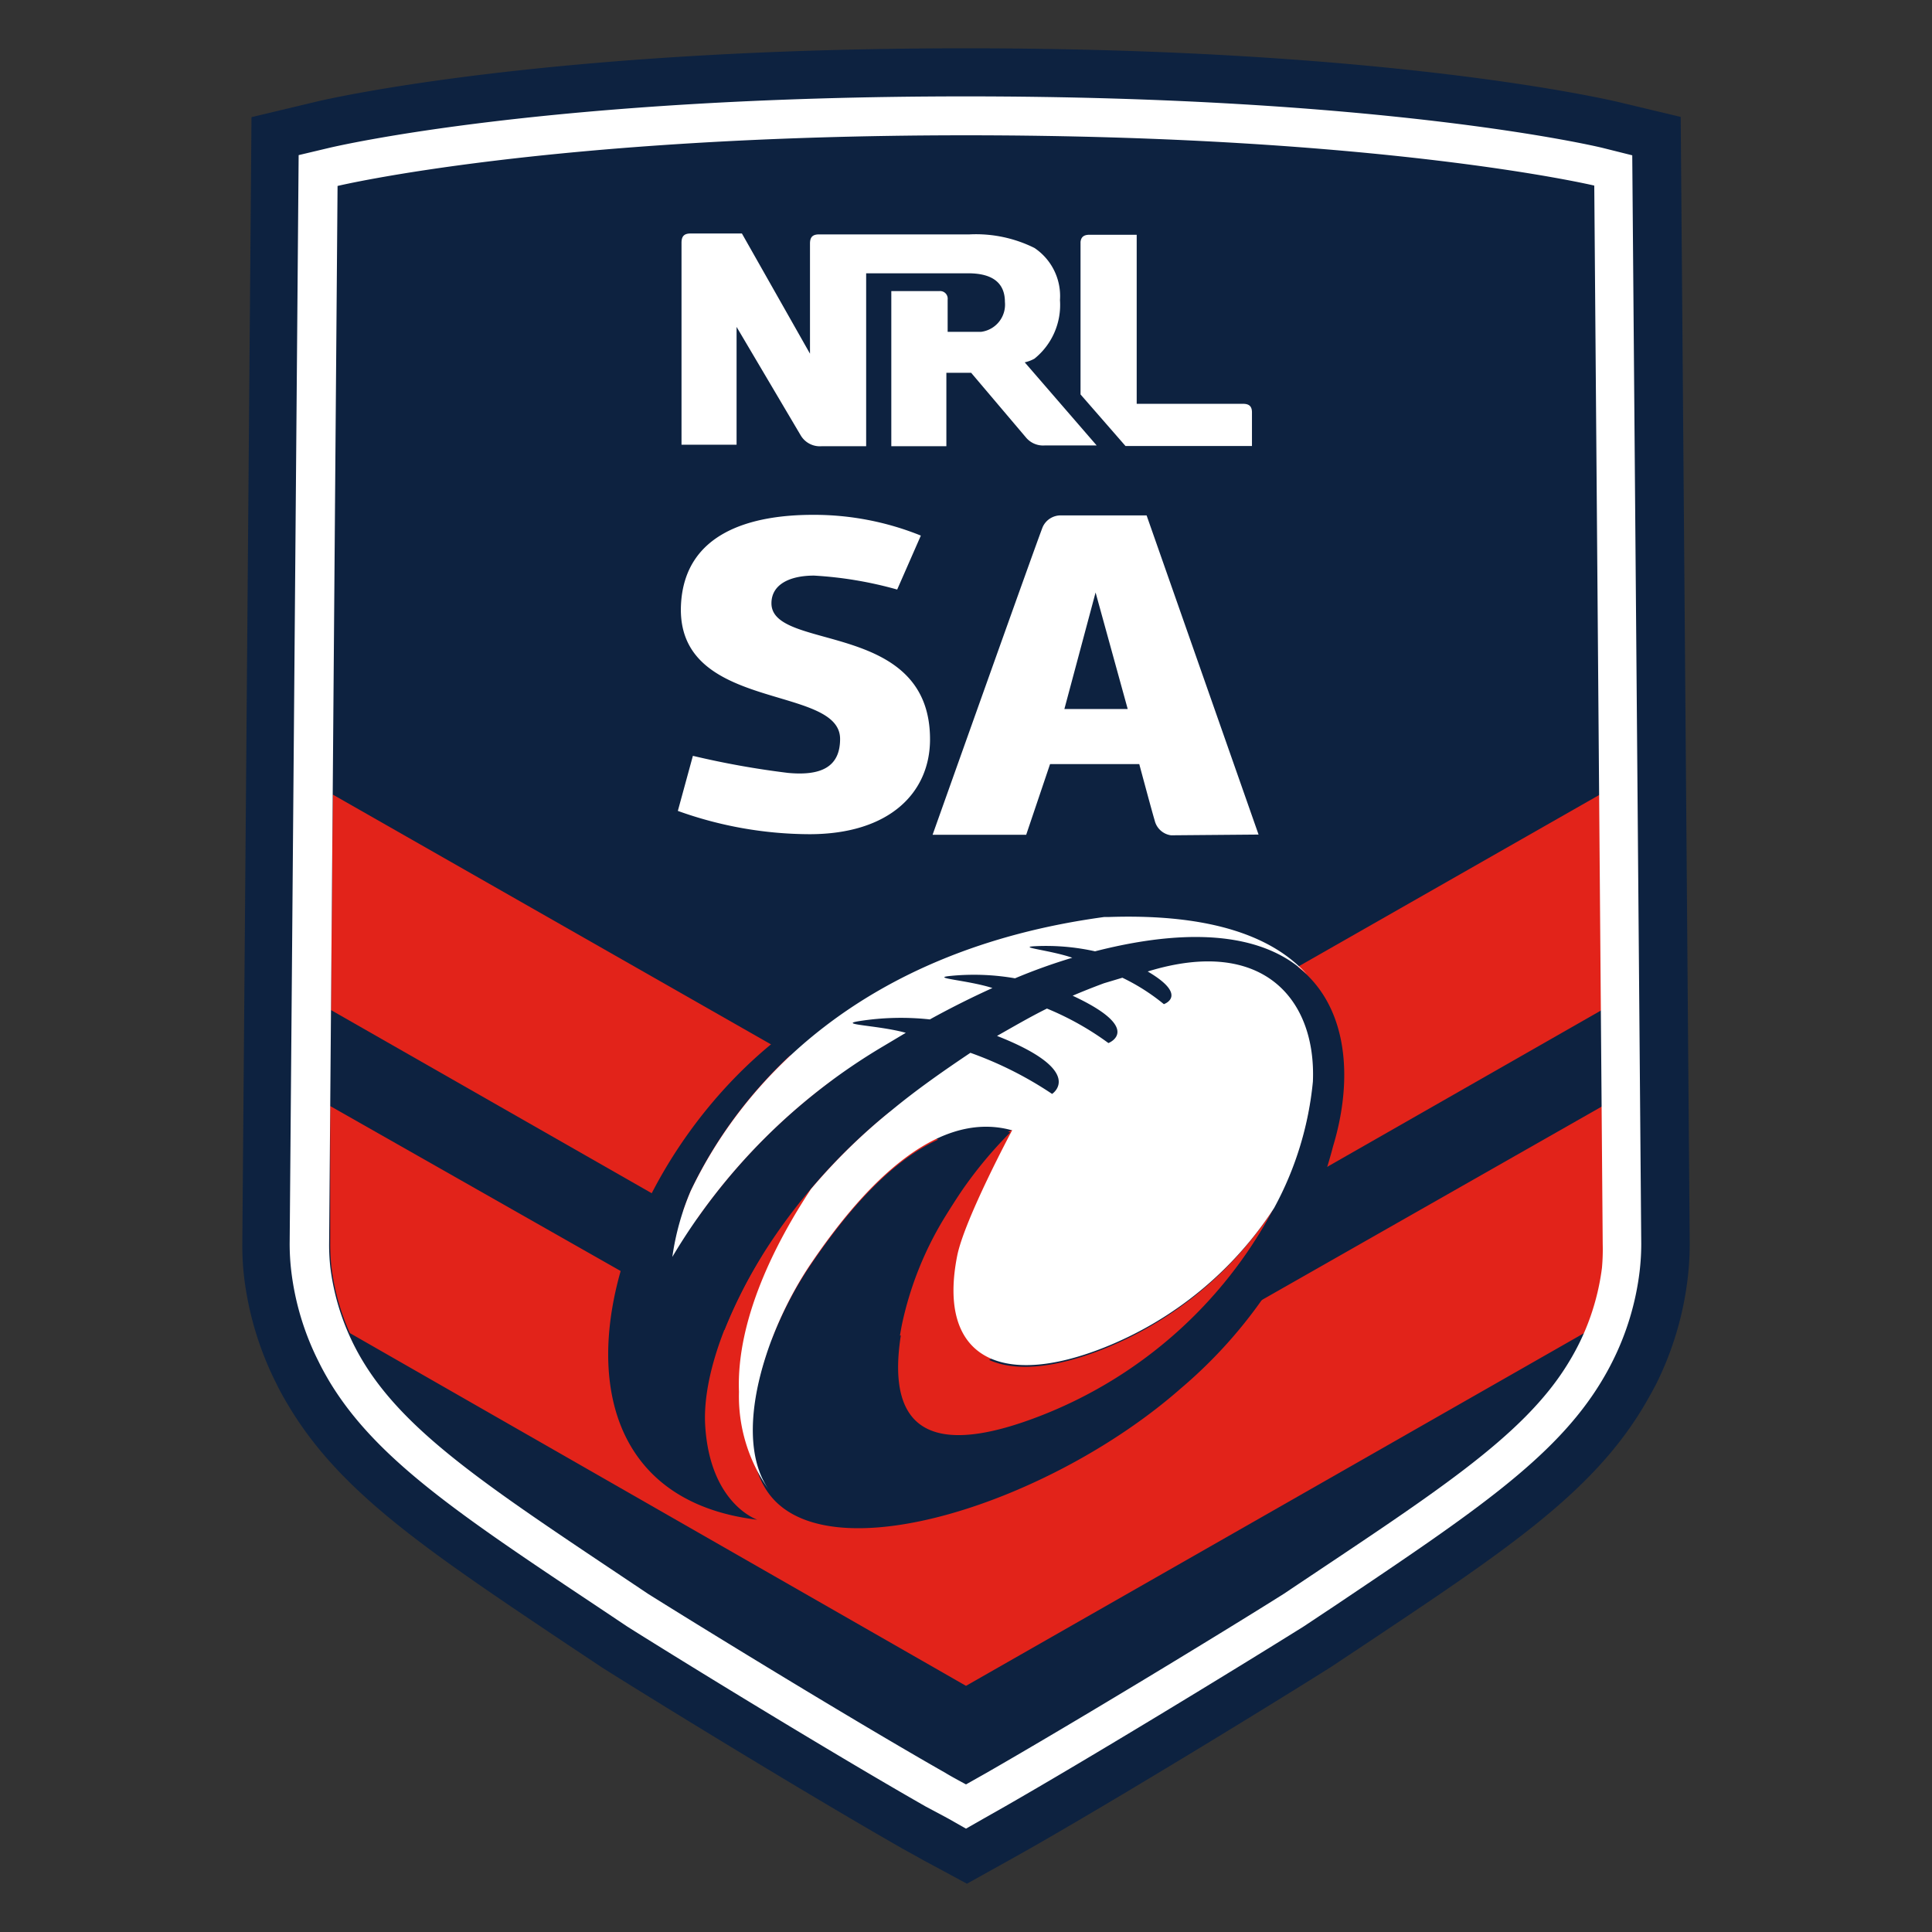
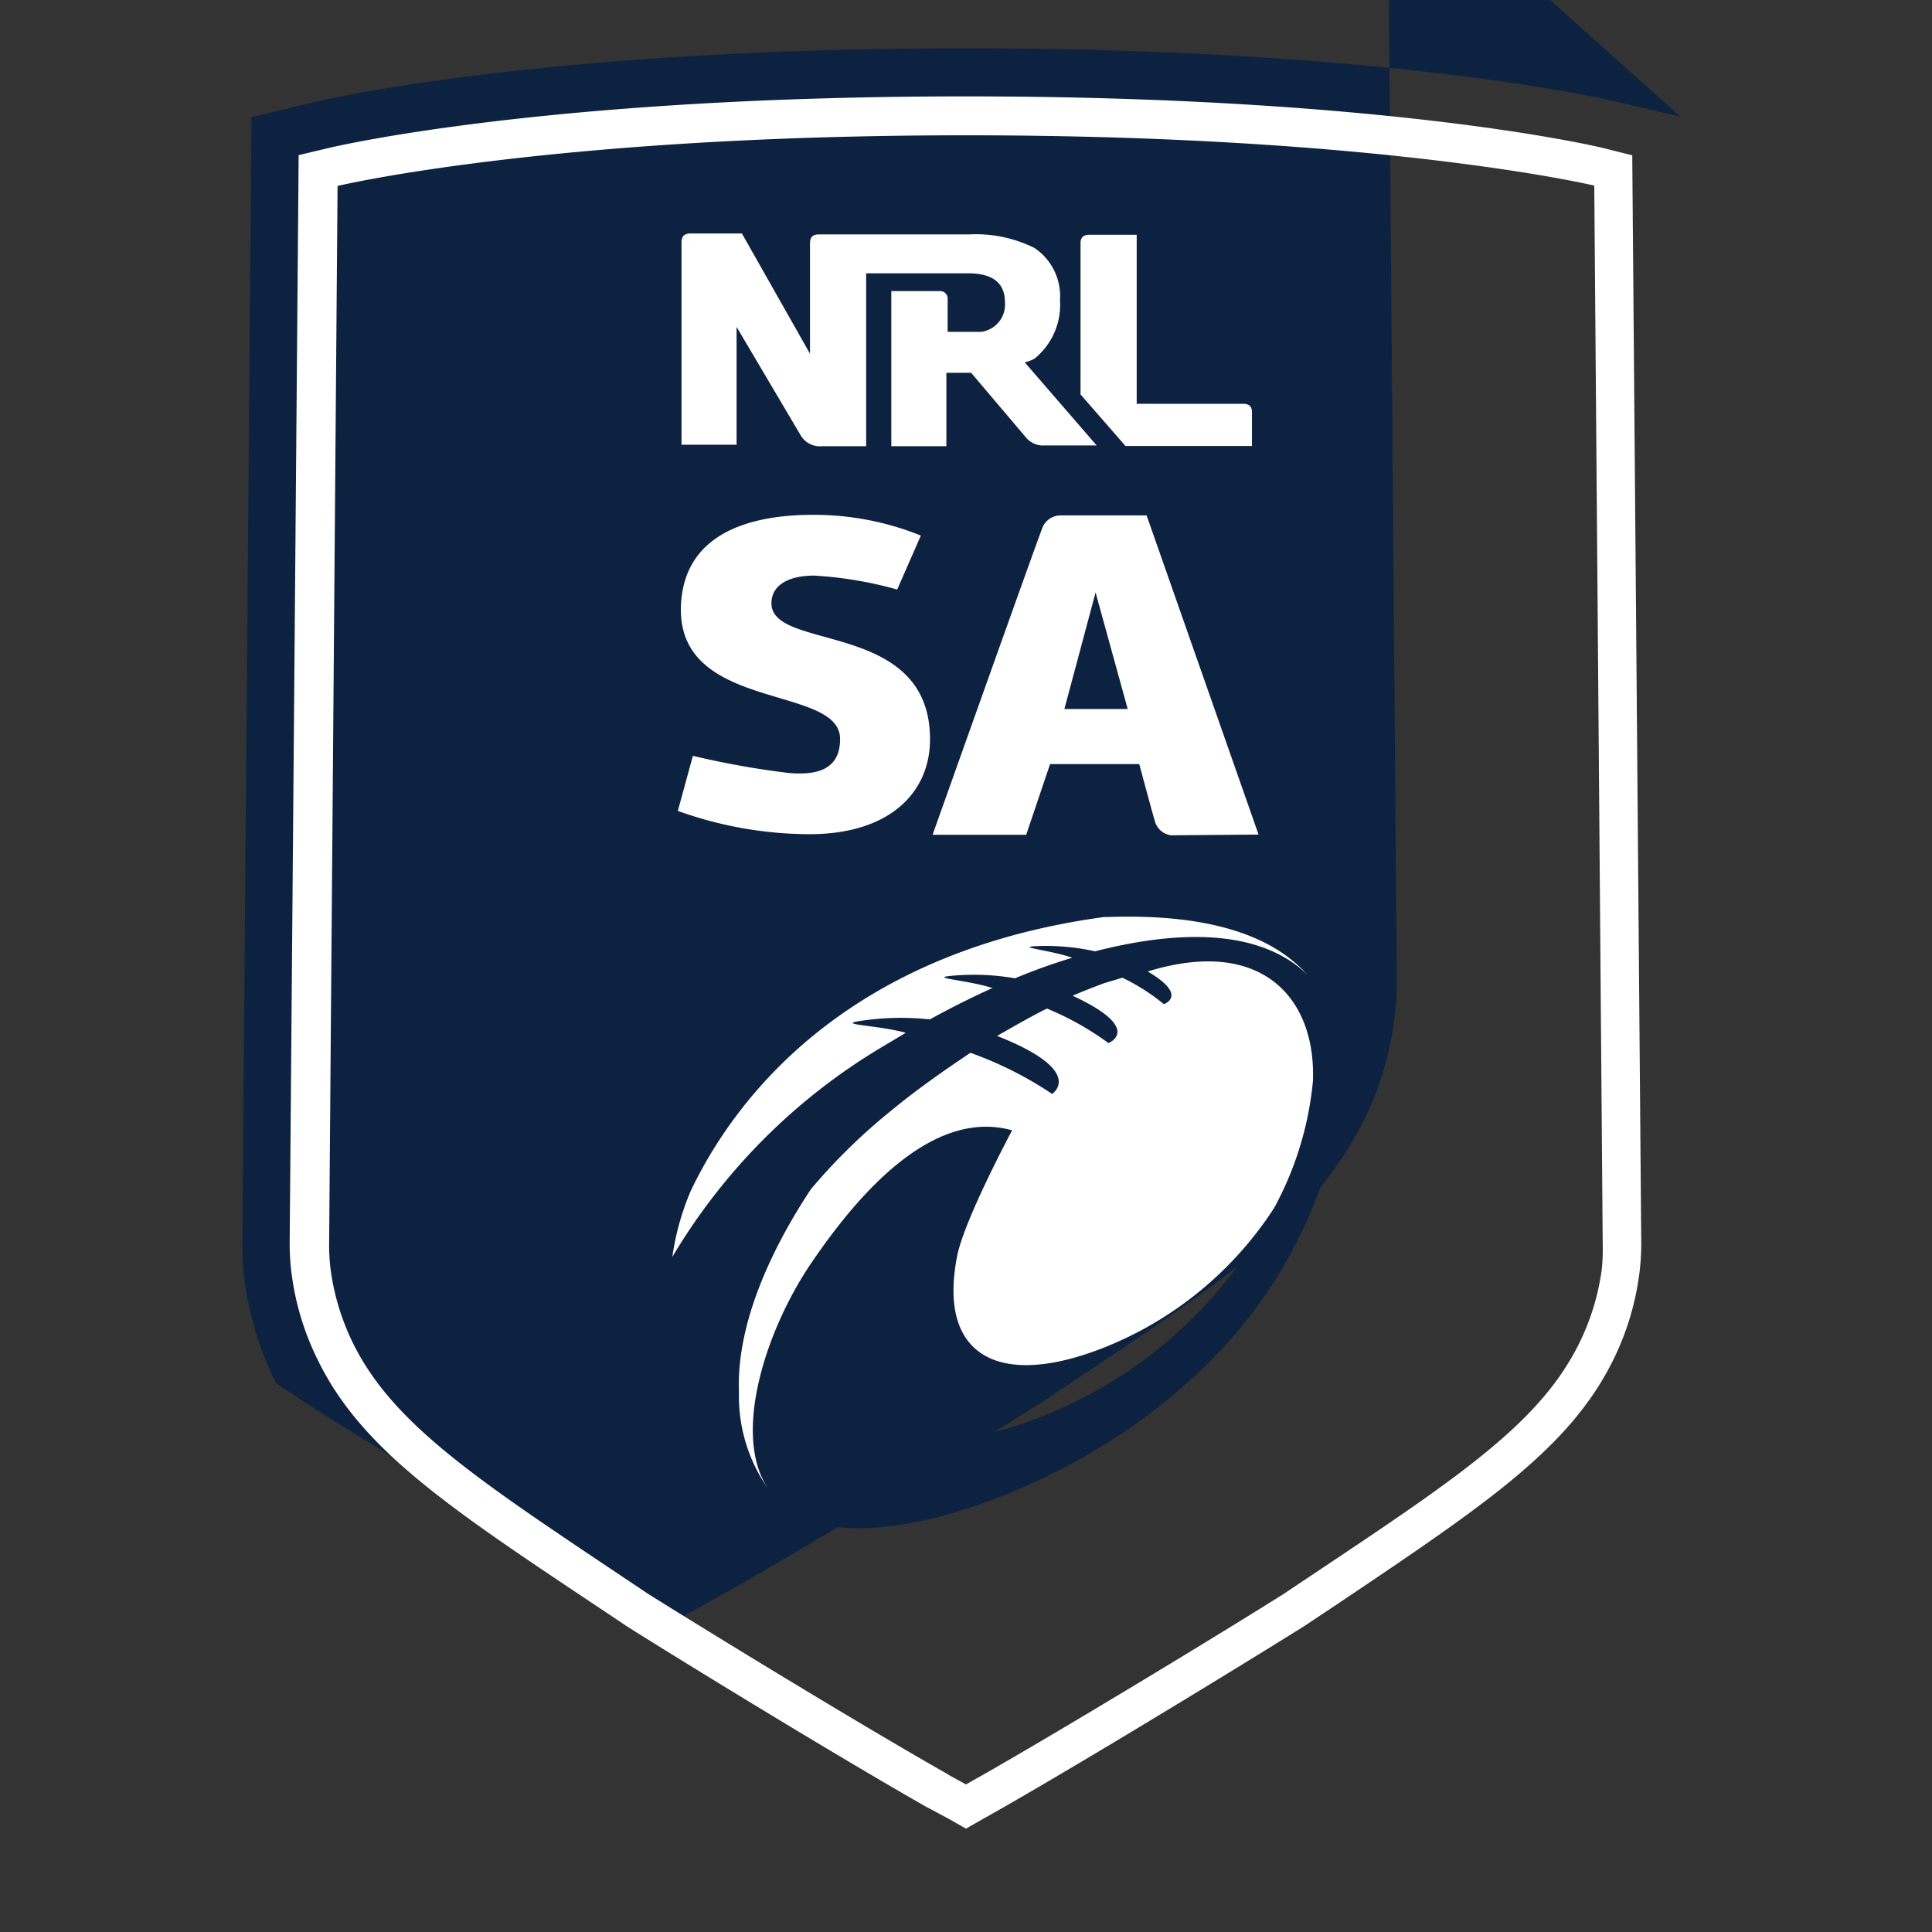
<svg xmlns="http://www.w3.org/2000/svg" clip-rule="evenodd" fill-rule="evenodd" stroke-linejoin="round" stroke-miterlimit="1.414" viewBox="0 0 100 100">
  <rect x="0" y="0" width="100" height="100" fill="#333333" stroke="none" />
-   <path d="m86.993 6.053-3.42-.817c-.465-.095-11.723-2.736-33.573-2.736s-33.088 2.641-33.563 2.746l-3.42.817-.475 58.301c-.004.587.027 1.174.095 1.757a16.63 16.63 0 0 0 1.662 5.482c.19.399.418.798.675 1.225 2.688 4.456 7.125 7.42 14.487 12.35l1.729 1.15c3.667 2.308 11.106 6.84 15.542 9.367l1.112.617 2.204 1.188 2.204-1.226 1.064-.598c4.436-2.527 11.884-7.068 15.551-9.377l1.729-1.149c7.353-4.902 11.799-7.866 14.478-12.35.257-.437.475-.827.684-1.235a16.665 16.665 0 0 0 1.606-5.482c.066-.583.097-1.17.095-1.757l-.466-58.273z" fill="#0d2240" fill-rule="nonzero" />
-   <path d="m65.89 62.626a23.172 23.172 0 0 1 -11.871 10.592c-5.627 2.234-8.181.984-7.393-4.094l-8.149.275 11.523 6.603 32.937-18.744.076 7.125c.001.406-.021.812-.067 1.216a11.872 11.872 0 0 1 -.95 3.401l-31.996 18.259-31.891-18.259a11.849 11.849 0 0 1 -.95-3.391c-.046-.404-.068-.81-.067-1.216v-7.144l20.406 11.59a26.466 26.466 0 0 1 1.922-3.83l-22.29-12.729.095-11.153 32.794 18.696 32.775-18.686.01 1.586v-.009l.085 9.576-31.694 18.1c1.363.617 3.406.436 5.921-.563a18.73 18.73 0 0 0 8.835-7.315z" fill="#e2231a" />
+   <path d="m86.993 6.053-3.42-.817c-.465-.095-11.723-2.736-33.573-2.736s-33.088 2.641-33.563 2.746l-3.42.817-.475 58.301c-.004.587.027 1.174.095 1.757a16.63 16.63 0 0 0 1.662 5.482l1.729 1.15c3.667 2.308 11.106 6.84 15.542 9.367l1.112.617 2.204 1.188 2.204-1.226 1.064-.598c4.436-2.527 11.884-7.068 15.551-9.377l1.729-1.149c7.353-4.902 11.799-7.866 14.478-12.35.257-.437.475-.827.684-1.235a16.665 16.665 0 0 0 1.606-5.482c.066-.583.097-1.17.095-1.757l-.466-58.273z" fill="#0d2240" fill-rule="nonzero" />
  <g fill-rule="nonzero">
    <path d="m56.65 49.24a11.665 11.665 0 0 0 -3.078-.266c-1.033.048.798.209 1.9.599-1.005.304-1.994.66-2.964 1.063a12.415 12.415 0 0 0 -3.334-.123c-1.112.109.902.218 2.166.627-1.1.5-2.181 1.041-3.24 1.624a13.863 13.863 0 0 0 -3.6.067c-1.193.179.95.209 2.394.608-.38.228-.779.437-1.178.703a31.227 31.227 0 0 0 -10.916 10.915c.165-1.173.485-2.32.95-3.41 2.641-5.596 8.873-12.645 21.85-14.25h-.817a32.848 32.848 0 0 0 -14.839 5.168c-10.792 6.935-15.608 24.557-2.745 26.096 0 0-2.451-.807-2.698-4.873s3.249-11.182 9.614-16.283a50.222 50.222 0 0 1 4.075-2.974 19.184 19.184 0 0 1 4.218 2.119c1.313.877 1.834-1.178-2.85-3.002.846-.503 1.71-.95 2.584-1.416a15.042 15.042 0 0 1 3.183 1.834c.982.739 1.9-.722-1.853-2.451.542-.238 1.083-.437 1.625-.646l.95-.285c.768.367 1.489.827 2.147 1.368.657.541 1.301-.437-.836-1.691 5.975-1.9 8.73 1.425 8.55 5.7-.399 5.586-5.054 13.718-13.946 17.242-5.862 2.328-8.389.884-7.277-4.75a17.622 17.622 0 0 1 2.204-5.529c.316-.513.611-.972.883-1.377a21.801 21.801 0 0 1 2.518-3.031c-4.142-1.121-7.923 3.297-10.355 6.888s-4.171 9.139-2.109 11.846c3.144 4.133 14.611.399 21.299-5.491a24.466 24.466 0 0 0 7.875-12.53c1.834-6.052-.285-13.129-12.35-10.089z" fill="#0d2240" />
    <path d="m83.003 7.668c-.437-.114-11.4-2.679-33.012-2.679-21.613 0-32.538 2.565-33.013 2.679l-1.52.361-.465 56.335c-.001.483.028.965.085 1.444.196 1.628.675 3.21 1.416 4.674.161.332.351.674.57 1.045 2.394 3.961 6.65 6.83 13.727 11.542l1.691 1.131c3.639 2.289 11.039 6.802 15.457 9.319l1.14.608.921.523.95-.542 1.055-.598c4.398-2.518 11.818-7.04 15.466-9.32l1.672-1.111c7.068-4.75 11.333-7.6 13.727-11.543.219-.361.409-.703.58-1.045a14.145 14.145 0 0 0 1.415-4.674c.057-.479.086-.961.086-1.444l-.466-56.334-1.482-.371zm-.085 57.95a12.359 12.359 0 0 1 -1.72 4.892c-2.337 3.876-7.039 6.822-14.753 11.989-3.335 2.1-10.83 6.65-15.4 9.272l-1.045.59c0-.001-.817-.438-1.054-.59-4.56-2.593-12.046-7.172-15.4-9.272-7.704-5.168-12.35-8.094-14.725-11.979a12.346 12.346 0 0 1 -1.719-4.893 10.49 10.49 0 0 1 -.067-1.215l.437-54.787s10.954-2.622 32.528-2.622c21.575 0 32.519 2.603 32.519 2.603l.437 54.787c.011.405-.002.811-.038 1.216zm-25.764-18.155.237.001c5.396-.181 8.55 1.064 10.26 2.973-1.9-1.852-5.367-2.631-10.972-1.197a11.665 11.665 0 0 0 -3.078-.266c-1.034.048.788.209 1.9.599a29.626 29.626 0 0 0 -2.964 1.064 12.382 12.382 0 0 0 -3.335-.124c-1.112.109.903.219 2.166.627a46.187 46.187 0 0 0 -3.239 1.625 13.858 13.858 0 0 0 -3.639.085c-1.204.188.95.209 2.394.608l-1.178.703a31.157 31.157 0 0 0 -10.906 10.897c.165-1.174.485-2.321.95-3.411 2.632-5.519 8.74-12.464 21.404-14.183zm-18.905 24.576a8.334 8.334 0 0 0 1.529 5.045c-1.9-2.755-.18-8.18 2.204-11.695 2.385-3.515 6.223-8.008 10.355-6.897h.057s-2.47 4.608-2.85 6.508c-1.035 5.234 2.204 6.887 7.6 4.75a18.724 18.724 0 0 0 8.807-7.23 17.097 17.097 0 0 0 2.004-6.536c.181-4.237-2.565-7.543-8.55-5.7 2.138 1.254.836 1.691.836 1.691-.658-.541-1.379-1-2.147-1.368l-.95.285c-.541.2-1.092.418-1.624.646 3.714 1.729 1.852 2.451 1.852 2.451a15.052 15.052 0 0 0 -3.182-1.786c-.884.437-1.758.95-2.584 1.416 4.655 1.833 2.85 3.002 2.85 3.002a19.093 19.093 0 0 0 -4.228-2.128c-1.415.95-2.774 1.9-4.075 2.973a30.281 30.281 0 0 0 -4.18 4.085c-1.834 2.774-3.867 6.755-3.724 10.488zm8.189-41.524a19.996 19.996 0 0 0 -4.304-.722c-1.273 0-2.204.465-2.204 1.434 0 2.508 8.208.836 8.208 7.04 0 2.755-2.09 4.911-6.241 4.911a20.288 20.288 0 0 1 -6.812-1.206l.779-2.85c1.622.386 3.265.681 4.921.883 1.71.162 2.698-.304 2.698-1.757 0-2.85-8.493-1.368-8.236-6.935.18-3.8 3.724-4.665 6.83-4.665a14.749 14.749 0 0 1 5.586 1.074zm18.705 12.682-5.795-16.52h-4.427a1.02 1.02 0 0 0 -.95.598c-.285.703-5.7 15.932-5.7 15.932h4.845l1.235-3.658h4.617s.675 2.518.798 2.917c.095.406.432.713.846.769zm-8.436-12.53 1.663 6.032h-3.278zm-3.163-12.103a3.569 3.569 0 0 0 1.32-3.031 2.998 2.998 0 0 0 -1.32-2.698 6.796 6.796 0 0 0 -3.354-.703h-7.79c-.342 0-.475.143-.475.475v5.7l-3.524-6.222h-2.651c-.342 0-.475.142-.475.484v10.45h2.85v-6.099l3.325 5.624c.228.378.654.592 1.093.551h2.289v-8.949h5.282c1.359 0 1.9.58 1.9 1.482a1.42 1.42 0 0 1 -1.244 1.549h-1.72v-1.672a.392.392 0 0 0 -.437-.437h-2.479v8.027h2.85v-3.8h1.282l2.85 3.363c.236.275.588.423.95.399h2.698l-3.724-4.303a1.83 1.83 0 0 0 .504-.19zm10.792 2.337h-5.501v-8.75h-2.441c-.295 0-.437.114-.466.371v7.894l2.328 2.67h6.545v-1.767c-.009-.285-.142-.418-.465-.418z" fill="#fff" />
  </g>
</svg>